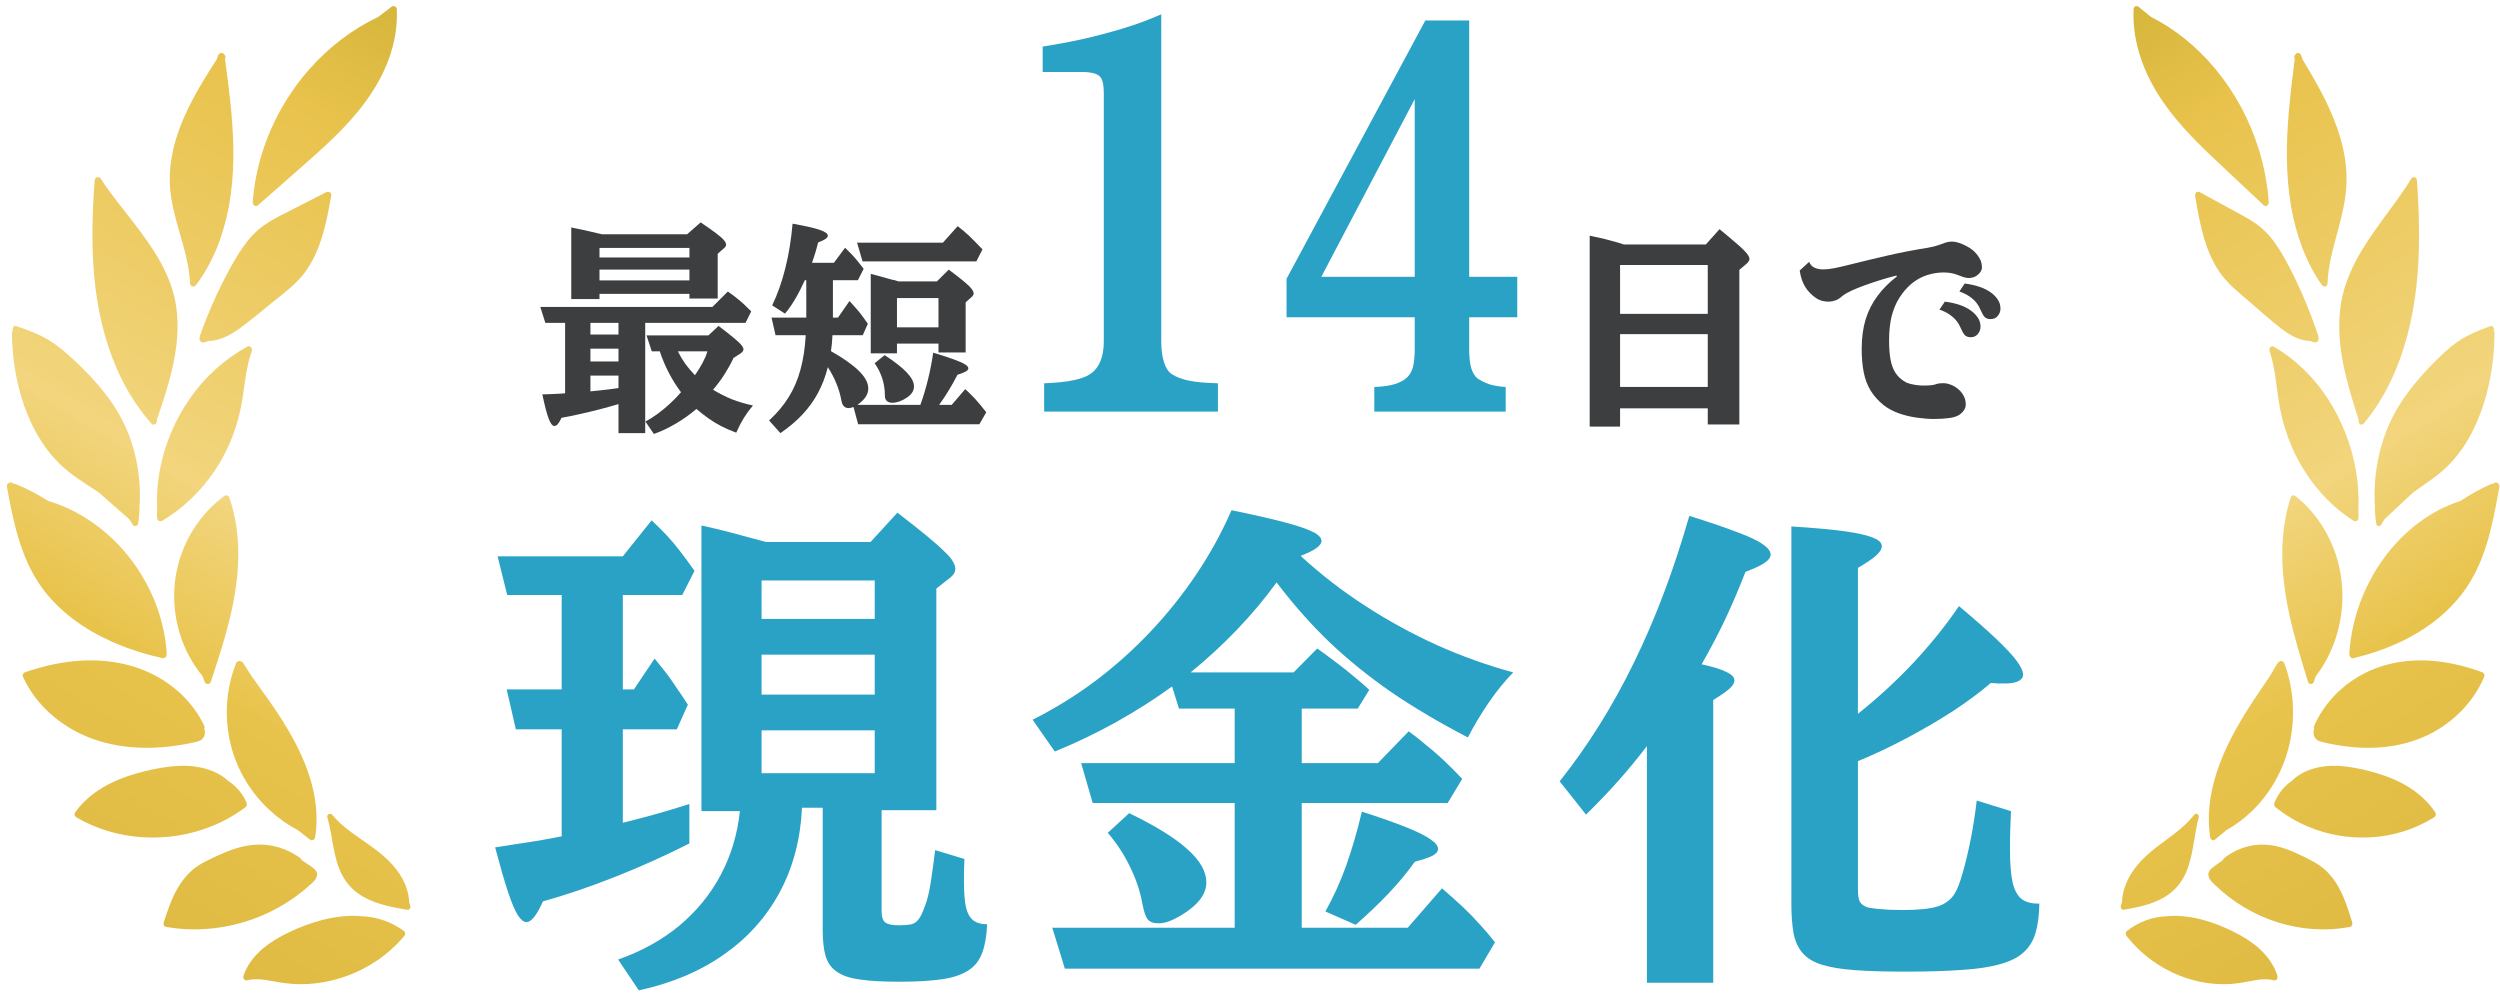
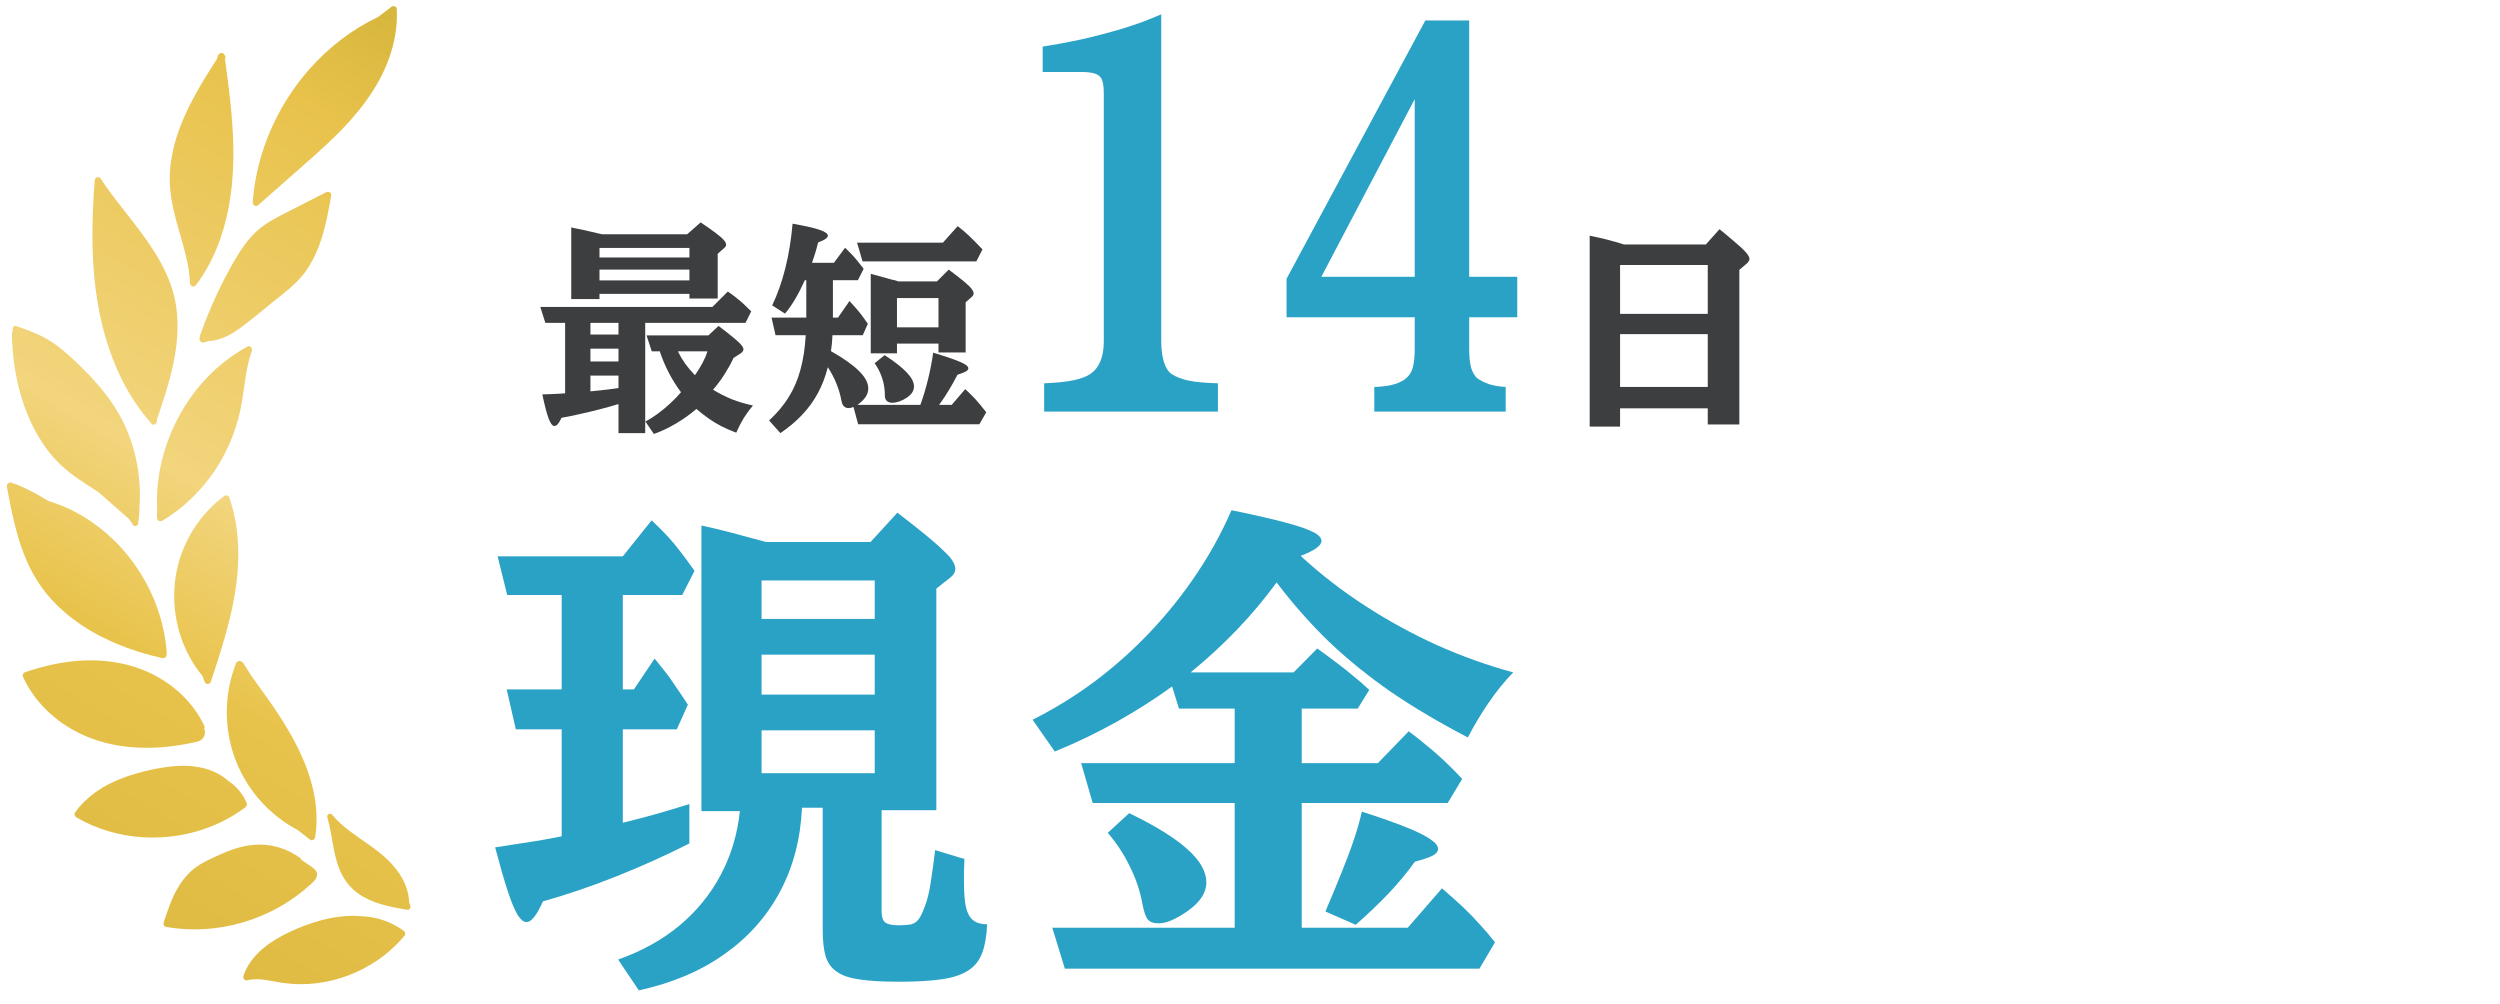
<svg xmlns="http://www.w3.org/2000/svg" width="127" height="51" viewBox="0 0 127 51" fill="none">
  <g clip-path="url(#clip0_41_97)">
-     <path d="M108.635 0.343C108.848 0.517 109.063 0.688 109.276 0.862C110.503 1.481 111.602 2.381 112.517 3.474C113.511 4.661 114.284 6.08 114.754 7.61C115.019 8.47 115.19 9.364 115.252 10.27C115.261 10.407 115.113 10.536 115.003 10.432C114.358 9.828 113.714 9.223 113.07 8.618C112.481 8.066 111.89 7.517 111.331 6.93C110.267 5.815 109.302 4.547 108.775 3.021C108.492 2.204 108.345 1.336 108.386 0.459C108.393 0.325 108.545 0.27 108.637 0.343H108.635ZM116.272 5.683C116.348 4.783 116.46 3.885 116.574 2.991C116.524 2.907 116.551 2.826 116.605 2.778C116.652 2.636 116.854 2.678 116.898 2.808C116.922 2.878 116.945 2.95 116.968 3.021C117.734 4.286 118.487 5.595 118.904 7.053C119.119 7.805 119.236 8.597 119.198 9.384C119.161 10.191 118.966 10.971 118.757 11.74C118.525 12.606 118.273 13.479 118.24 14.387C118.234 14.568 118.043 14.611 117.951 14.479C117.135 13.325 116.641 11.93 116.39 10.502C116.114 8.914 116.133 7.286 116.272 5.681V5.683ZM111.746 9.762C112.331 10.08 112.917 10.4 113.501 10.719C114.046 11.015 114.604 11.295 115.061 11.744C115.476 12.15 115.801 12.658 116.089 13.178C116.403 13.745 116.686 14.334 116.95 14.931C117.254 15.622 117.524 16.33 117.765 17.049C117.773 17.073 117.773 17.098 117.77 17.121C117.807 17.209 117.794 17.316 117.693 17.38C117.594 17.445 117.388 17.325 117.368 17.325C117.293 17.325 117.218 17.316 117.144 17.303C116.992 17.28 116.844 17.239 116.699 17.18C116.408 17.06 116.14 16.887 115.886 16.692C115.318 16.255 114.781 15.761 114.235 15.294C113.712 14.847 113.166 14.416 112.762 13.833C112.404 13.316 112.154 12.726 111.97 12.112C111.759 11.409 111.633 10.679 111.513 9.953C111.487 9.801 111.62 9.694 111.746 9.762ZM119.817 21.314C119.233 19.491 118.637 17.563 118.894 15.604C119.114 13.938 120.022 12.556 120.954 11.273C121.479 10.552 122.021 9.847 122.491 9.08C122.581 8.935 122.771 8.996 122.782 9.168C122.909 10.999 122.955 12.847 122.738 14.672C122.547 16.294 122.15 17.89 121.456 19.345C121.082 20.132 120.62 20.867 120.075 21.521C119.953 21.668 119.765 21.488 119.823 21.332C119.82 21.326 119.818 21.321 119.815 21.314H119.817ZM115.499 17.606C116.595 18.237 117.539 19.157 118.258 20.262C118.977 21.368 119.475 22.645 119.695 23.983C119.8 24.627 119.836 25.285 119.804 25.938C119.818 26.069 119.82 26.201 119.804 26.334C119.786 26.475 119.654 26.514 119.553 26.45C118.556 25.817 117.695 24.927 117.044 23.885C116.371 22.808 115.94 21.591 115.748 20.303C115.624 19.475 115.562 18.625 115.294 17.833C115.252 17.706 115.367 17.531 115.497 17.606H115.499ZM120.646 25.77C120.646 26.047 120.669 26.326 120.715 26.604C120.739 26.752 120.902 26.77 120.968 26.65C121.025 26.548 121.086 26.453 121.149 26.36C121.635 25.906 122.122 25.452 122.608 24.997C122.626 24.985 122.642 24.972 122.66 24.962C123.248 24.55 123.85 24.167 124.377 23.64C124.901 23.114 125.342 22.461 125.685 21.745C126.384 20.287 126.708 18.586 126.724 16.921C126.724 16.865 126.706 16.822 126.68 16.794C126.718 16.677 126.641 16.516 126.523 16.561C126.116 16.713 125.709 16.867 125.317 17.073C124.936 17.271 124.587 17.532 124.253 17.833C123.68 18.348 123.131 18.926 122.628 19.545C122.135 20.153 121.688 20.826 121.357 21.582C120.794 22.869 120.549 24.339 120.648 25.77H120.646ZM116.369 25.271C116.405 25.164 116.53 25.137 116.608 25.199C117.57 25.954 118.305 27.047 118.691 28.274C119.099 29.578 119.091 30.999 118.691 32.305C118.463 33.049 118.107 33.747 117.645 34.344L117.541 34.643C117.495 34.773 117.297 34.788 117.253 34.646C116.519 32.287 115.77 29.838 115.971 27.307C116.026 26.613 116.156 25.926 116.369 25.269V25.271ZM119.346 33.203C119.34 33.317 119.416 33.468 119.543 33.437C120.355 33.242 121.156 32.979 121.92 32.62C123.253 31.992 124.504 31.063 125.359 29.759C126.324 28.287 126.658 26.487 126.964 24.74C126.999 24.534 126.762 24.436 126.643 24.577C126.641 24.579 126.638 24.582 126.637 24.584C126.606 24.577 126.571 24.579 126.534 24.595C126 24.831 125.488 25.117 124.998 25.445C124.634 25.566 124.276 25.707 123.931 25.886C122.657 26.546 121.556 27.593 120.755 28.865C119.952 30.142 119.439 31.645 119.348 33.199L119.346 33.203ZM117.552 36.89C118.056 35.739 118.936 34.845 119.97 34.28C121.144 33.636 122.481 33.453 123.778 33.591C124.572 33.675 125.353 33.877 126.109 34.154C126.184 34.181 126.236 34.294 126.202 34.376C125.6 35.786 124.46 36.843 123.158 37.419C121.639 38.092 119.94 38.11 118.349 37.781C118.234 37.757 118.118 37.73 118.003 37.703C117.898 37.678 117.793 37.654 117.703 37.586C117.537 37.459 117.485 37.231 117.56 37.027C117.541 36.986 117.534 36.936 117.554 36.891L117.552 36.89ZM114.563 35.455C114.811 35.081 115.063 34.713 115.312 34.34C115.442 34.122 115.572 33.906 115.701 33.688C115.728 33.643 115.766 33.614 115.808 33.603C115.888 33.535 116.01 33.603 116.045 33.697C116.532 34.995 116.615 36.467 116.299 37.827C115.997 39.131 115.323 40.313 114.404 41.199C114.007 41.582 113.571 41.906 113.104 42.169C113.102 42.17 113.101 42.172 113.098 42.174C112.904 42.335 112.709 42.496 112.515 42.657C112.413 42.743 112.291 42.639 112.274 42.521C111.902 39.897 113.216 37.483 114.563 35.451V35.455ZM115.536 40.798C115.717 40.331 116.031 39.94 116.416 39.671C117.14 38.968 118.204 38.823 119.15 38.936C119.73 39.006 120.31 39.14 120.871 39.317C121.385 39.478 121.888 39.689 122.353 39.979C122.877 40.305 123.349 40.727 123.708 41.262C123.773 41.358 123.736 41.471 123.648 41.526C122.685 42.124 121.593 42.462 120.49 42.533C119.385 42.605 118.268 42.424 117.235 41.986C116.651 41.739 116.094 41.407 115.588 41C115.533 40.956 115.512 40.866 115.538 40.798H115.536ZM112.461 44.024C112.616 43.913 112.771 43.8 112.925 43.689C112.932 43.653 112.949 43.619 112.985 43.591C113.423 43.251 113.93 43.025 114.461 42.941C115.037 42.85 115.609 42.941 116.159 43.138C116.455 43.244 116.745 43.378 117.03 43.517C117.292 43.646 117.552 43.777 117.798 43.941C118.243 44.238 118.585 44.66 118.847 45.152C119.13 45.684 119.314 46.27 119.491 46.852C119.524 46.957 119.477 47.07 119.371 47.09C118.151 47.319 116.893 47.226 115.704 46.854C114.523 46.483 113.408 45.825 112.489 44.925C112.364 44.802 112.214 44.669 112.19 44.474C112.162 44.256 112.317 44.131 112.463 44.025L112.461 44.024ZM107.8 45.771C107.849 44.95 108.271 44.251 108.801 43.698C109.335 43.142 109.975 42.739 110.569 42.267C110.896 42.008 111.207 41.723 111.471 41.385C111.554 41.279 111.734 41.374 111.697 41.514C111.44 42.46 111.433 43.492 111.023 44.385C110.838 44.786 110.569 45.127 110.234 45.385C109.915 45.632 109.546 45.8 109.173 45.923C108.749 46.063 108.311 46.143 107.874 46.217C107.791 46.231 107.716 46.126 107.737 46.041C107.758 45.961 107.779 45.88 107.802 45.8C107.8 45.791 107.799 45.782 107.8 45.771ZM108.044 47.295C108.641 46.827 109.359 46.566 110.088 46.544C110.721 46.485 111.368 46.575 111.985 46.75C112.496 46.895 112.992 47.095 113.472 47.335C113.917 47.558 114.355 47.821 114.737 48.159C115.157 48.53 115.509 48.998 115.691 49.562C115.727 49.671 115.653 49.834 115.528 49.802C114.929 49.646 114.331 49.861 113.737 49.943C113.228 50.014 112.707 50.014 112.198 49.948C111.175 49.814 110.184 49.413 109.323 48.793C108.838 48.442 108.399 48.018 108.02 47.537C107.966 47.469 107.979 47.347 108.046 47.295H108.044Z" fill="url(#paint0_linear_41_97)" />
-   </g>
+     </g>
  <g clip-path="url(#clip1_41_97)">
    <path d="M19.892 0.342C19.665 0.516 19.436 0.688 19.209 0.861C17.901 1.48 16.728 2.38 15.754 3.473C14.694 4.661 13.87 6.079 13.369 7.609C13.086 8.469 12.904 9.364 12.838 10.269C12.828 10.406 12.985 10.535 13.103 10.431C13.79 9.827 14.477 9.222 15.164 8.618C15.792 8.065 16.421 7.516 17.018 6.929C18.152 5.814 19.181 4.546 19.743 3.02C20.045 2.203 20.201 1.335 20.157 0.459C20.151 0.324 19.988 0.269 19.89 0.342H19.892ZM11.75 5.682C11.669 4.782 11.549 3.884 11.428 2.99C11.482 2.906 11.452 2.825 11.395 2.777C11.345 2.636 11.129 2.677 11.083 2.807C11.057 2.877 11.032 2.949 11.008 3.02C10.191 4.285 9.388 5.594 8.944 7.052C8.715 7.804 8.59 8.596 8.63 9.383C8.67 10.19 8.878 10.97 9.1 11.739C9.348 12.605 9.617 13.478 9.652 14.387C9.659 14.567 9.862 14.61 9.96 14.478C10.829 13.324 11.357 11.929 11.624 10.501C11.919 8.913 11.898 7.285 11.75 5.68V5.682ZM16.576 9.761C15.951 10.079 15.327 10.399 14.704 10.718C14.123 11.015 13.528 11.294 13.041 11.743C12.598 12.149 12.252 12.657 11.945 13.177C11.61 13.745 11.308 14.333 11.027 14.931C10.703 15.621 10.415 16.329 10.158 17.049C10.149 17.072 10.149 17.097 10.153 17.12C10.113 17.208 10.127 17.315 10.234 17.379C10.34 17.444 10.56 17.324 10.581 17.324C10.661 17.324 10.741 17.315 10.821 17.302C10.982 17.279 11.14 17.238 11.294 17.179C11.605 17.059 11.891 16.886 12.162 16.691C12.767 16.254 13.339 15.761 13.922 15.294C14.479 14.846 15.062 14.415 15.492 13.832C15.873 13.315 16.14 12.725 16.336 12.111C16.562 11.408 16.695 10.678 16.824 9.952C16.852 9.8 16.709 9.693 16.576 9.761ZM7.971 21.313C8.594 19.49 9.228 17.562 8.954 15.603C8.72 13.938 7.752 12.555 6.758 11.272C6.198 10.551 5.621 9.847 5.119 9.079C5.024 8.934 4.821 8.995 4.809 9.167C4.674 10.999 4.625 12.847 4.856 14.671C5.06 16.294 5.484 17.889 6.223 19.344C6.621 20.131 7.114 20.866 7.695 21.521C7.825 21.667 8.026 21.487 7.964 21.331C7.967 21.326 7.969 21.32 7.973 21.313H7.971ZM12.574 17.605C11.405 18.236 10.399 19.156 9.633 20.261C8.866 21.367 8.335 22.644 8.101 23.982C7.988 24.626 7.95 25.284 7.985 25.937C7.969 26.068 7.967 26.2 7.985 26.333C8.004 26.474 8.144 26.513 8.252 26.449C9.315 25.816 10.233 24.927 10.927 23.884C11.645 22.807 12.104 21.59 12.309 20.302C12.441 19.474 12.507 18.625 12.793 17.832C12.838 17.705 12.715 17.53 12.576 17.605H12.574ZM7.086 25.769C7.086 26.047 7.062 26.326 7.013 26.603C6.987 26.751 6.814 26.769 6.743 26.649C6.682 26.547 6.618 26.453 6.55 26.36C6.032 25.905 5.513 25.451 4.995 24.996C4.975 24.984 4.958 24.971 4.939 24.961C4.313 24.549 3.671 24.166 3.109 23.639C2.551 23.113 2.081 22.46 1.715 21.744C0.969 20.286 0.624 18.585 0.606 16.92C0.606 16.864 0.625 16.821 0.653 16.793C0.613 16.676 0.695 16.515 0.821 16.56C1.255 16.712 1.689 16.866 2.107 17.072C2.512 17.27 2.885 17.532 3.241 17.832C3.851 18.347 4.438 18.925 4.974 19.544C5.499 20.152 5.976 20.825 6.328 21.581C6.928 22.868 7.19 24.338 7.085 25.769H7.086ZM11.646 25.27C11.608 25.163 11.475 25.136 11.391 25.199C10.366 25.953 9.582 27.046 9.171 28.274C8.736 29.578 8.745 30.998 9.171 32.304C9.414 33.048 9.794 33.746 10.287 34.343L10.398 34.642C10.446 34.773 10.658 34.787 10.704 34.645C11.487 32.286 12.285 29.837 12.071 27.306C12.012 26.612 11.873 25.925 11.646 25.268V25.27ZM8.472 33.202C8.479 33.316 8.398 33.467 8.262 33.436C7.397 33.241 6.543 32.978 5.728 32.619C4.308 31.991 2.974 31.062 2.062 29.758C1.033 28.286 0.677 26.486 0.351 24.739C0.313 24.533 0.566 24.435 0.693 24.576C0.695 24.578 0.698 24.581 0.7 24.583C0.733 24.576 0.769 24.578 0.809 24.594C1.378 24.83 1.924 25.116 2.447 25.444C2.835 25.565 3.217 25.707 3.584 25.886C4.942 26.546 6.117 27.592 6.97 28.864C7.827 30.141 8.373 31.644 8.47 33.198L8.472 33.202ZM10.385 36.889C9.848 35.739 8.909 34.844 7.808 34.279C6.556 33.635 5.13 33.452 3.747 33.59C2.901 33.674 2.068 33.876 1.262 34.154C1.182 34.18 1.127 34.293 1.163 34.375C1.805 35.785 3.021 36.842 4.408 37.418C6.028 38.091 7.839 38.109 9.535 37.78C9.659 37.756 9.782 37.73 9.905 37.703C10.016 37.678 10.129 37.653 10.224 37.585C10.401 37.458 10.456 37.23 10.377 37.026C10.398 36.985 10.404 36.935 10.384 36.891L10.385 36.889ZM13.572 35.454C13.308 35.08 13.039 34.712 12.774 34.34C12.635 34.121 12.496 33.905 12.359 33.687C12.33 33.642 12.29 33.613 12.245 33.603C12.16 33.535 12.03 33.603 11.992 33.696C11.473 34.994 11.384 36.467 11.721 37.826C12.043 39.13 12.762 40.313 13.742 41.198C14.165 41.581 14.63 41.905 15.127 42.168C15.129 42.169 15.131 42.171 15.134 42.173C15.341 42.334 15.549 42.495 15.755 42.656C15.865 42.742 15.995 42.638 16.012 42.52C16.409 39.896 15.008 37.483 13.572 35.45V35.454ZM12.534 40.797C12.342 40.331 12.007 39.939 11.596 39.67C10.824 38.967 9.69 38.822 8.682 38.935C8.063 39.005 7.445 39.139 6.847 39.316C6.299 39.477 5.763 39.688 5.267 39.978C4.708 40.304 4.205 40.726 3.822 41.261C3.753 41.357 3.793 41.47 3.886 41.526C4.913 42.123 6.077 42.461 7.253 42.533C8.431 42.604 9.622 42.423 10.724 41.985C11.346 41.738 11.939 41.406 12.479 41C12.538 40.955 12.56 40.865 12.533 40.797H12.534ZM15.813 44.023C15.648 43.912 15.483 43.799 15.318 43.688C15.311 43.652 15.292 43.618 15.254 43.59C14.787 43.25 14.246 43.025 13.681 42.941C13.067 42.849 12.456 42.941 11.87 43.137C11.554 43.243 11.246 43.377 10.942 43.517C10.663 43.645 10.385 43.776 10.123 43.94C9.648 44.237 9.284 44.66 9.005 45.151C8.703 45.683 8.507 46.27 8.318 46.851C8.283 46.956 8.333 47.069 8.446 47.089C9.747 47.318 11.088 47.225 12.356 46.853C13.615 46.482 14.803 45.824 15.783 44.924C15.917 44.801 16.076 44.669 16.102 44.474C16.132 44.255 15.967 44.13 15.811 44.025L15.813 44.023ZM20.782 45.77C20.73 44.949 20.281 44.25 19.715 43.697C19.146 43.141 18.463 42.738 17.83 42.266C17.481 42.007 17.15 41.722 16.869 41.384C16.78 41.279 16.588 41.373 16.628 41.513C16.902 42.459 16.909 43.491 17.346 44.384C17.544 44.785 17.83 45.127 18.187 45.384C18.527 45.631 18.921 45.799 19.318 45.922C19.771 46.062 20.237 46.142 20.704 46.216C20.792 46.23 20.872 46.125 20.849 46.041C20.827 45.96 20.804 45.88 20.78 45.799C20.782 45.79 20.784 45.781 20.782 45.77ZM20.522 47.295C19.885 46.826 19.12 46.565 18.343 46.543C17.669 46.484 16.978 46.574 16.321 46.749C15.776 46.894 15.247 47.094 14.735 47.334C14.26 47.557 13.794 47.821 13.386 48.159C12.938 48.529 12.564 48.998 12.37 49.561C12.331 49.67 12.409 49.833 12.543 49.801C13.181 49.645 13.82 49.86 14.453 49.942C14.996 50.014 15.551 50.014 16.093 49.947C17.184 49.813 18.241 49.413 19.158 48.792C19.675 48.441 20.144 48.017 20.548 47.536C20.605 47.468 20.591 47.346 20.52 47.295H20.522Z" fill="url(#paint1_linear_41_97)" />
  </g>
-   <path d="M94.382 28.849V36.261C95.4 35.452 96.348 34.579 97.224 33.644C98.101 32.701 98.865 31.749 99.516 30.789C100.3 31.449 100.931 32.004 101.407 32.455C101.882 32.906 102.229 33.277 102.446 33.569C102.663 33.861 102.771 34.099 102.771 34.283C102.771 34.416 102.688 34.525 102.521 34.608C102.362 34.684 102.137 34.721 101.845 34.721C101.745 34.721 101.636 34.721 101.519 34.721C101.402 34.713 101.273 34.705 101.131 34.696C100.597 35.155 99.962 35.627 99.228 36.111C98.493 36.587 97.709 37.046 96.874 37.489C96.047 37.931 95.217 38.323 94.382 38.666V45.152C94.382 45.469 94.415 45.69 94.482 45.815C94.557 45.941 94.695 46.037 94.895 46.103C94.987 46.12 95.129 46.141 95.321 46.166C95.521 46.183 95.743 46.199 95.985 46.216C96.227 46.224 96.456 46.229 96.673 46.229C97.466 46.229 98.059 46.166 98.451 46.041C98.844 45.907 99.132 45.682 99.315 45.365C99.449 45.139 99.583 44.784 99.716 44.3C99.858 43.808 99.992 43.244 100.117 42.61C100.242 41.975 100.342 41.328 100.417 40.669L102.158 41.207C102.141 41.633 102.129 41.959 102.12 42.184C102.112 42.41 102.108 42.589 102.108 42.722V43.211C102.108 43.895 102.154 44.438 102.245 44.839C102.337 45.231 102.492 45.511 102.709 45.678C102.926 45.836 103.222 45.911 103.598 45.903C103.589 46.479 103.527 46.971 103.41 47.38C103.293 47.781 103.093 48.111 102.809 48.37C102.533 48.629 102.141 48.829 101.632 48.971C101.123 49.121 100.472 49.221 99.679 49.271C98.894 49.33 97.934 49.359 96.799 49.359C95.78 49.359 94.924 49.334 94.232 49.284C93.547 49.234 92.988 49.142 92.554 49.008C92.128 48.875 91.802 48.679 91.577 48.42C91.352 48.161 91.197 47.827 91.114 47.418C91.039 47.001 91.001 46.487 91.001 45.878V26.745C92.111 26.812 93 26.891 93.668 26.983C94.344 27.075 94.833 27.183 95.133 27.308C95.442 27.425 95.597 27.571 95.597 27.747C95.597 27.88 95.505 28.035 95.321 28.21C95.137 28.377 94.824 28.59 94.382 28.849ZM80.571 41.383L79.231 39.692C80.675 37.873 81.936 35.856 83.012 33.644C84.098 31.424 85.032 28.945 85.817 26.207C86.836 26.524 87.645 26.799 88.246 27.033C88.856 27.258 89.29 27.463 89.549 27.646C89.816 27.83 89.949 28.006 89.949 28.172C89.949 28.314 89.845 28.456 89.636 28.598C89.436 28.732 89.115 28.882 88.672 29.049C88.48 29.533 88.301 29.971 88.134 30.364C87.967 30.748 87.8 31.119 87.633 31.478C87.466 31.829 87.286 32.188 87.094 32.555C86.902 32.922 86.685 33.319 86.443 33.745C87.044 33.878 87.47 34.012 87.721 34.145C87.979 34.27 88.109 34.408 88.109 34.558C88.109 34.692 88.025 34.834 87.858 34.984C87.691 35.134 87.416 35.326 87.032 35.56V49.922H83.663V37.902C83.179 38.536 82.691 39.129 82.198 39.68C81.714 40.222 81.172 40.79 80.571 41.383Z" fill="#29A2C6" />
-   <path d="M66.128 35.998V38.766H69.997L71.563 37.15C71.888 37.392 72.164 37.609 72.389 37.801C72.623 37.985 72.836 38.165 73.028 38.34C73.22 38.507 73.412 38.686 73.604 38.878C73.804 39.07 74.029 39.3 74.28 39.567L73.541 40.794H66.128V47.13H71.513L73.253 45.127C73.67 45.486 74.029 45.807 74.33 46.091C74.63 46.375 74.906 46.658 75.156 46.942C75.415 47.218 75.678 47.527 75.945 47.869L75.156 49.209H54.095L53.456 47.13H62.722V40.794H55.51L54.922 38.766H62.722V35.998H59.892L59.542 34.871C58.707 35.481 57.772 36.078 56.737 36.662C55.702 37.238 54.65 37.743 53.582 38.177L52.455 36.562C53.557 36.011 54.613 35.36 55.623 34.608C56.633 33.849 57.572 33.01 58.44 32.092C59.308 31.173 60.089 30.197 60.782 29.162C61.483 28.118 62.075 27.037 62.56 25.919C63.695 26.152 64.592 26.357 65.252 26.532C65.92 26.707 66.4 26.87 66.692 27.02C66.984 27.162 67.13 27.317 67.13 27.484C67.13 27.718 66.779 27.968 66.078 28.235L66.178 28.335C67.147 29.22 68.211 30.038 69.371 30.789C70.532 31.541 71.746 32.204 73.015 32.78C74.292 33.348 75.578 33.807 76.872 34.158C76.446 34.592 76.033 35.101 75.632 35.685C75.231 36.27 74.877 36.862 74.568 37.463C73.124 36.712 71.826 35.944 70.674 35.16C69.53 34.366 68.482 33.519 67.531 32.618C66.587 31.708 65.694 30.698 64.851 29.587C63.632 31.257 62.176 32.78 60.481 34.158H65.715L66.917 32.943C67.268 33.194 67.585 33.427 67.869 33.644C68.161 33.861 68.441 34.083 68.708 34.308C68.983 34.525 69.267 34.771 69.559 35.047L68.971 35.998H66.128ZM68.871 46.98L67.33 46.304C67.748 45.552 68.103 44.768 68.395 43.95C68.687 43.123 68.95 42.218 69.183 41.232C70.118 41.533 70.866 41.796 71.425 42.021C71.993 42.247 72.406 42.451 72.665 42.635C72.923 42.81 73.053 42.973 73.053 43.123C73.053 43.257 72.957 43.374 72.765 43.474C72.581 43.566 72.285 43.666 71.876 43.774C71.475 44.334 71.028 44.872 70.536 45.39C70.052 45.899 69.497 46.429 68.871 46.98ZM56.274 42.309L57.363 41.308C58.707 41.959 59.696 42.572 60.331 43.148C60.965 43.716 61.282 44.275 61.282 44.826C61.282 45.435 60.844 45.999 59.968 46.517C59.759 46.642 59.563 46.738 59.379 46.804C59.196 46.871 59.024 46.905 58.866 46.905C58.599 46.905 58.411 46.838 58.302 46.704C58.194 46.562 58.102 46.287 58.027 45.878C57.91 45.243 57.697 44.617 57.388 44C57.088 43.382 56.716 42.819 56.274 42.309Z" fill="#29A2C6" />
+   <path d="M66.128 35.998V38.766H69.997L71.563 37.15C71.888 37.392 72.164 37.609 72.389 37.801C72.623 37.985 72.836 38.165 73.028 38.34C73.22 38.507 73.412 38.686 73.604 38.878C73.804 39.07 74.029 39.3 74.28 39.567L73.541 40.794H66.128V47.13H71.513L73.253 45.127C73.67 45.486 74.029 45.807 74.33 46.091C74.63 46.375 74.906 46.658 75.156 46.942C75.415 47.218 75.678 47.527 75.945 47.869L75.156 49.209H54.095L53.456 47.13H62.722V40.794H55.51L54.922 38.766H62.722V35.998H59.892L59.542 34.871C58.707 35.481 57.772 36.078 56.737 36.662C55.702 37.238 54.65 37.743 53.582 38.177L52.455 36.562C53.557 36.011 54.613 35.36 55.623 34.608C56.633 33.849 57.572 33.01 58.44 32.092C59.308 31.173 60.089 30.197 60.782 29.162C61.483 28.118 62.075 27.037 62.56 25.919C63.695 26.152 64.592 26.357 65.252 26.532C65.92 26.707 66.4 26.87 66.692 27.02C66.984 27.162 67.13 27.317 67.13 27.484C67.13 27.718 66.779 27.968 66.078 28.235L66.178 28.335C67.147 29.22 68.211 30.038 69.371 30.789C70.532 31.541 71.746 32.204 73.015 32.78C74.292 33.348 75.578 33.807 76.872 34.158C76.446 34.592 76.033 35.101 75.632 35.685C75.231 36.27 74.877 36.862 74.568 37.463C73.124 36.712 71.826 35.944 70.674 35.16C69.53 34.366 68.482 33.519 67.531 32.618C66.587 31.708 65.694 30.698 64.851 29.587C63.632 31.257 62.176 32.78 60.481 34.158H65.715L66.917 32.943C67.268 33.194 67.585 33.427 67.869 33.644C68.161 33.861 68.441 34.083 68.708 34.308C68.983 34.525 69.267 34.771 69.559 35.047L68.971 35.998H66.128ZM68.871 46.98L67.33 46.304C68.687 43.123 68.95 42.218 69.183 41.232C70.118 41.533 70.866 41.796 71.425 42.021C71.993 42.247 72.406 42.451 72.665 42.635C72.923 42.81 73.053 42.973 73.053 43.123C73.053 43.257 72.957 43.374 72.765 43.474C72.581 43.566 72.285 43.666 71.876 43.774C71.475 44.334 71.028 44.872 70.536 45.39C70.052 45.899 69.497 46.429 68.871 46.98ZM56.274 42.309L57.363 41.308C58.707 41.959 59.696 42.572 60.331 43.148C60.965 43.716 61.282 44.275 61.282 44.826C61.282 45.435 60.844 45.999 59.968 46.517C59.759 46.642 59.563 46.738 59.379 46.804C59.196 46.871 59.024 46.905 58.866 46.905C58.599 46.905 58.411 46.838 58.302 46.704C58.194 46.562 58.102 46.287 58.027 45.878C57.91 45.243 57.697 44.617 57.388 44C57.088 43.382 56.716 42.819 56.274 42.309Z" fill="#29A2C6" />
  <path d="M41.794 41.032H40.742C40.667 42.627 40.291 44.054 39.615 45.315C38.939 46.575 37.996 47.631 36.785 48.482C35.583 49.334 34.139 49.943 32.453 50.311L31.401 48.745C32.603 48.32 33.642 47.744 34.519 47.017C35.395 46.283 36.092 45.427 36.61 44.45C37.136 43.465 37.461 42.384 37.587 41.207H35.633V26.695C36.101 26.795 36.606 26.916 37.148 27.058C37.691 27.2 38.279 27.358 38.914 27.534H44.223L45.588 26.044C46.197 26.511 46.694 26.904 47.078 27.221C47.462 27.538 47.758 27.801 47.967 28.01C48.184 28.21 48.33 28.381 48.405 28.523C48.489 28.657 48.53 28.782 48.53 28.899C48.53 29.057 48.447 29.203 48.28 29.337L47.566 29.9V41.157H44.786V46.304C44.786 46.571 44.845 46.755 44.962 46.855C45.087 46.955 45.321 47.005 45.663 47.005C45.93 47.005 46.139 46.988 46.289 46.955C46.439 46.913 46.556 46.838 46.64 46.729C46.731 46.621 46.815 46.471 46.89 46.279C46.965 46.095 47.028 45.924 47.078 45.765C47.128 45.598 47.174 45.41 47.216 45.202C47.257 44.993 47.299 44.73 47.341 44.413C47.391 44.096 47.445 43.687 47.504 43.186L48.994 43.637C48.985 43.895 48.977 44.117 48.969 44.3C48.969 44.475 48.969 44.634 48.969 44.776C48.969 45.327 49.002 45.761 49.069 46.078C49.144 46.395 49.269 46.621 49.444 46.755C49.62 46.888 49.853 46.955 50.146 46.955C50.121 47.547 50.037 48.032 49.895 48.407C49.753 48.791 49.52 49.088 49.194 49.296C48.868 49.513 48.418 49.664 47.842 49.747C47.274 49.831 46.548 49.872 45.663 49.872C44.853 49.872 44.194 49.835 43.684 49.76C43.184 49.693 42.795 49.563 42.52 49.371C42.245 49.188 42.053 48.925 41.944 48.583C41.844 48.24 41.794 47.798 41.794 47.255V41.032ZM31.639 30.226V35.022H32.202L33.254 33.456C33.421 33.657 33.559 33.828 33.667 33.97C33.784 34.112 33.897 34.258 34.005 34.408C34.114 34.558 34.239 34.742 34.381 34.959C34.531 35.168 34.719 35.447 34.944 35.798L34.381 37.05H31.639V41.796C32.215 41.654 32.757 41.512 33.267 41.37C33.784 41.228 34.368 41.053 35.02 40.844V42.848C33.834 43.449 32.603 44.004 31.326 44.513C30.049 45.022 28.8 45.448 27.582 45.79C27.407 46.174 27.252 46.446 27.119 46.604C26.993 46.763 26.868 46.842 26.743 46.842C26.601 46.842 26.455 46.725 26.305 46.492C26.154 46.249 25.987 45.853 25.804 45.302C25.62 44.743 25.403 43.991 25.153 43.048C25.52 42.99 25.837 42.94 26.104 42.898C26.371 42.856 26.622 42.819 26.855 42.785C27.098 42.743 27.348 42.702 27.607 42.66C27.874 42.61 28.183 42.551 28.533 42.485V37.05H26.204L25.741 35.022H28.533V30.226H25.766L25.278 28.26H31.639L33.104 26.432C33.421 26.733 33.688 27 33.905 27.233C34.122 27.467 34.335 27.722 34.544 27.997C34.752 28.264 34.999 28.598 35.282 28.999L34.657 30.226H31.639ZM44.436 31.441V29.487H38.688V31.441H44.436ZM44.436 35.285V33.256H38.688V35.285H44.436ZM38.688 39.279H44.436V37.1H38.688V39.279Z" fill="#29A2C6" />
-   <path d="M99.165 12.272C99.263 12.272 99.376 12.292 99.504 12.333C99.632 12.373 99.76 12.428 99.888 12.497C100.019 12.563 100.134 12.637 100.233 12.722C100.35 12.824 100.454 12.948 100.545 13.094C100.636 13.236 100.682 13.401 100.682 13.587C100.682 13.667 100.655 13.746 100.6 13.823C100.549 13.899 100.477 13.967 100.386 14.025C100.32 14.062 100.255 14.087 100.189 14.102C100.127 14.117 100.063 14.124 99.997 14.124C99.928 14.124 99.842 14.107 99.74 14.075C99.638 14.042 99.528 14.002 99.411 13.954C99.25 13.892 99.068 13.855 98.863 13.845C98.659 13.834 98.452 13.848 98.244 13.888C97.802 13.969 97.413 14.151 97.077 14.436C96.851 14.633 96.654 14.865 96.486 15.132C96.318 15.395 96.188 15.704 96.097 16.058C96.009 16.412 95.965 16.826 95.965 17.301C95.965 17.67 95.989 17.988 96.037 18.255C96.084 18.521 96.168 18.749 96.288 18.939C96.409 19.125 96.579 19.283 96.798 19.41C96.853 19.44 96.931 19.469 97.034 19.498C97.136 19.524 97.249 19.546 97.373 19.564C97.497 19.578 97.62 19.586 97.74 19.586C97.875 19.586 97.996 19.58 98.102 19.569C98.208 19.558 98.286 19.542 98.337 19.52C98.392 19.498 98.454 19.483 98.524 19.476C98.597 19.469 98.66 19.465 98.715 19.465C98.843 19.465 98.975 19.493 99.11 19.547C99.245 19.599 99.369 19.673 99.482 19.772C99.596 19.867 99.687 19.98 99.756 20.112C99.826 20.239 99.86 20.382 99.86 20.539C99.86 20.641 99.835 20.734 99.784 20.818C99.732 20.902 99.661 20.979 99.57 21.048C99.446 21.14 99.267 21.202 99.033 21.235C98.799 21.267 98.544 21.284 98.266 21.284C97.989 21.284 97.693 21.262 97.379 21.218C97.064 21.174 96.761 21.101 96.469 20.999C96.177 20.897 95.92 20.76 95.697 20.588C95.416 20.362 95.193 20.113 95.028 19.843C94.864 19.573 94.747 19.264 94.678 18.917C94.609 18.57 94.574 18.172 94.574 17.723C94.574 17.161 94.641 16.659 94.776 16.217C94.915 15.775 95.118 15.377 95.385 15.022C95.651 14.665 95.976 14.339 96.36 14.047L96.338 13.998C96.06 14.067 95.781 14.146 95.5 14.233C95.218 14.321 94.954 14.411 94.705 14.502C94.457 14.593 94.241 14.681 94.059 14.765C93.978 14.801 93.889 14.847 93.79 14.902C93.695 14.957 93.617 15.011 93.555 15.066C93.471 15.146 93.374 15.209 93.264 15.252C93.155 15.293 93.042 15.316 92.925 15.324C92.808 15.327 92.691 15.315 92.574 15.285C92.457 15.256 92.346 15.205 92.24 15.132C92.017 14.975 91.838 14.789 91.703 14.573C91.568 14.354 91.475 14.076 91.424 13.741L91.906 13.302C91.957 13.437 92.046 13.536 92.174 13.598C92.302 13.656 92.452 13.686 92.624 13.686C92.773 13.686 92.958 13.666 93.177 13.625C93.4 13.582 93.668 13.52 93.982 13.439C94.581 13.289 95.211 13.138 95.872 12.985C96.537 12.831 97.209 12.701 97.888 12.595C97.994 12.577 98.115 12.552 98.25 12.519C98.385 12.482 98.511 12.442 98.628 12.398C98.73 12.358 98.821 12.327 98.902 12.305C98.986 12.283 99.073 12.272 99.165 12.272ZM99.805 14.403C100.098 14.44 100.357 14.498 100.583 14.579C100.81 14.655 101.011 14.761 101.186 14.896C101.31 14.991 101.414 15.104 101.498 15.236C101.582 15.364 101.624 15.514 101.624 15.685C101.624 15.813 101.579 15.934 101.487 16.047C101.4 16.156 101.279 16.211 101.126 16.211C100.987 16.211 100.883 16.173 100.813 16.096C100.744 16.016 100.673 15.89 100.6 15.718C100.505 15.492 100.364 15.304 100.178 15.154C99.992 15.004 99.778 14.889 99.537 14.809L99.805 14.403ZM98.797 15.324C99.09 15.36 99.349 15.419 99.575 15.499C99.802 15.576 100.001 15.682 100.173 15.817C100.297 15.912 100.401 16.025 100.485 16.156C100.569 16.284 100.611 16.434 100.611 16.606C100.611 16.733 100.565 16.854 100.474 16.967C100.386 17.077 100.267 17.131 100.118 17.131C99.979 17.131 99.875 17.093 99.805 17.016C99.736 16.936 99.665 16.81 99.592 16.638C99.497 16.412 99.354 16.224 99.165 16.074C98.978 15.921 98.765 15.806 98.524 15.729L98.797 15.324Z" fill="#3C3E3F" />
  <path d="M82.3 20.742V21.673H80.756V11.971C80.909 12 81.084 12.039 81.281 12.086C81.479 12.13 81.674 12.179 81.868 12.234C82.065 12.285 82.24 12.336 82.394 12.387C82.415 12.391 82.432 12.396 82.443 12.404C82.457 12.407 82.478 12.413 82.503 12.42H86.656L87.351 11.642C87.669 11.902 87.927 12.117 88.124 12.289C88.325 12.457 88.478 12.595 88.584 12.705C88.694 12.815 88.768 12.904 88.809 12.973C88.852 13.043 88.874 13.105 88.874 13.16C88.874 13.193 88.863 13.226 88.841 13.258C88.823 13.291 88.798 13.326 88.765 13.363L88.359 13.708V21.563H86.754V20.742H82.3ZM82.3 15.943H86.754V13.461H82.3V15.943ZM82.3 16.973V19.657H86.754V16.973H82.3Z" fill="#3C3E3F" />
  <path d="M72.407 1.04H74.635V14.062H77.077V16.116H74.635V17.731C74.635 18.132 74.669 18.453 74.736 18.695C74.811 18.929 74.915 19.104 75.049 19.221C75.207 19.329 75.399 19.425 75.625 19.509C75.85 19.584 76.138 19.634 76.489 19.659V20.911H69.815V19.659C70.257 19.643 70.608 19.593 70.866 19.509C71.125 19.425 71.321 19.321 71.455 19.196C71.614 19.054 71.722 18.866 71.781 18.633C71.839 18.39 71.868 18.09 71.868 17.731V16.116H65.357V14.162L72.407 1.04ZM71.868 5.034L67.123 14.062H71.868V5.034Z" fill="#29A2C6" />
  <path d="M58.991 17.343C58.991 17.752 59.037 18.102 59.129 18.395C59.221 18.687 59.354 18.891 59.529 19.008C59.746 19.15 60.03 19.259 60.381 19.334C60.74 19.409 61.236 19.455 61.871 19.471V20.911H53.043V19.471C53.686 19.446 54.195 19.392 54.571 19.309C54.946 19.225 55.226 19.117 55.41 18.983C55.618 18.841 55.781 18.633 55.898 18.357C56.015 18.081 56.073 17.744 56.073 17.343V4.759C56.073 4.475 56.048 4.254 55.998 4.095C55.948 3.936 55.84 3.824 55.673 3.757C55.514 3.69 55.264 3.657 54.921 3.657H52.968V2.367C53.569 2.275 54.22 2.154 54.921 2.004C55.623 1.845 56.324 1.662 57.025 1.453C57.735 1.236 58.39 0.994 58.991 0.727V17.343Z" fill="#29A2C6" />
  <path d="M43.829 17.027H42.29C42.286 17.152 42.277 17.288 42.262 17.438C42.248 17.588 42.231 17.721 42.213 17.838C42.856 18.203 43.332 18.541 43.643 18.852C43.953 19.158 44.108 19.452 44.108 19.734C44.108 19.883 44.065 20.026 43.977 20.161C43.889 20.292 43.751 20.427 43.561 20.566H46.754C46.897 20.175 47.025 19.752 47.138 19.295C47.251 18.835 47.341 18.375 47.406 17.915C47.841 18.046 48.188 18.16 48.447 18.255C48.71 18.349 48.9 18.433 49.017 18.506C49.134 18.576 49.192 18.645 49.192 18.715C49.192 18.77 49.148 18.822 49.061 18.873C48.977 18.921 48.836 18.976 48.639 19.038C48.511 19.29 48.369 19.546 48.212 19.805C48.058 20.064 47.89 20.318 47.708 20.566H48.349L49.033 19.767C49.161 19.883 49.274 19.993 49.373 20.095C49.475 20.194 49.572 20.298 49.663 20.407C49.758 20.513 49.859 20.636 49.965 20.774L50.102 20.944L49.751 21.552H43.593L43.358 20.676C43.307 20.691 43.263 20.703 43.226 20.714C43.19 20.725 43.152 20.731 43.111 20.731C42.914 20.731 42.794 20.612 42.75 20.375C42.691 20.061 42.606 19.767 42.492 19.493C42.383 19.215 42.237 18.936 42.054 18.654C41.93 19.137 41.762 19.575 41.55 19.969C41.338 20.364 41.075 20.727 40.761 21.059C40.451 21.392 40.078 21.706 39.644 22.002L39.069 21.361C39.47 20.992 39.801 20.599 40.06 20.183C40.323 19.763 40.524 19.295 40.663 18.78C40.805 18.265 40.895 17.681 40.931 17.027H39.397L39.194 16.134H40.959V14.233H40.887C40.562 14.953 40.226 15.519 39.879 15.932L39.227 15.515C39.498 14.949 39.72 14.318 39.896 13.62C40.071 12.919 40.193 12.166 40.263 11.363C40.902 11.476 41.36 11.58 41.638 11.675C41.915 11.77 42.054 11.869 42.054 11.971C42.054 12.026 42.016 12.081 41.939 12.135C41.862 12.19 41.736 12.25 41.561 12.316C41.535 12.426 41.512 12.517 41.49 12.59C41.472 12.663 41.452 12.732 41.43 12.798C41.411 12.864 41.388 12.941 41.358 13.028C41.329 13.112 41.293 13.22 41.249 13.351H42.361L42.931 12.585C43.055 12.705 43.164 12.815 43.259 12.913C43.354 13.012 43.449 13.12 43.544 13.236C43.639 13.35 43.749 13.489 43.873 13.653L43.583 14.233H42.312V16.134H42.569L43.155 15.291C43.298 15.444 43.418 15.579 43.517 15.696C43.615 15.809 43.709 15.925 43.796 16.041C43.884 16.158 43.981 16.293 44.087 16.447L43.829 17.027ZM47.899 12.327L48.65 11.489C48.767 11.577 48.867 11.657 48.951 11.73C49.039 11.803 49.125 11.88 49.209 11.96C49.296 12.04 49.395 12.137 49.504 12.25C49.614 12.36 49.749 12.499 49.91 12.667L49.598 13.28H43.818L43.539 12.327H47.899ZM45.566 17.455V17.948H44.234V13.91C44.329 13.936 44.399 13.954 44.443 13.965C44.49 13.976 44.543 13.991 44.602 14.009C44.715 14.038 44.828 14.069 44.941 14.102C45.058 14.135 45.173 14.168 45.286 14.201L45.445 14.233L45.637 14.294H47.598L48.195 13.697C48.52 13.938 48.774 14.135 48.957 14.288C49.143 14.442 49.273 14.566 49.346 14.661C49.422 14.756 49.461 14.838 49.461 14.907C49.461 14.973 49.422 15.037 49.346 15.099L49.055 15.357V17.904H47.675V17.455H45.566ZM45.566 16.628H47.675V15.143H45.566V16.628ZM44.432 18.452L44.941 18.041C45.456 18.377 45.832 18.673 46.07 18.928C46.311 19.184 46.431 19.419 46.431 19.635C46.431 19.854 46.307 20.044 46.059 20.205C45.942 20.285 45.816 20.349 45.681 20.396C45.549 20.44 45.436 20.462 45.341 20.462C45.217 20.462 45.12 20.431 45.051 20.369C44.985 20.307 44.952 20.219 44.952 20.106C44.952 19.796 44.908 19.503 44.821 19.23C44.733 18.956 44.603 18.696 44.432 18.452Z" fill="#3C3E3F" />
  <path d="M35.023 14.929H30.454V15.192H29.019V11.555C29.147 11.58 29.26 11.604 29.359 11.626C29.457 11.644 29.558 11.664 29.66 11.686C29.766 11.708 29.89 11.737 30.033 11.774C30.179 11.807 30.361 11.849 30.581 11.9H34.908L35.593 11.297C35.925 11.52 36.185 11.703 36.371 11.845C36.561 11.988 36.694 12.104 36.771 12.196C36.848 12.283 36.886 12.362 36.886 12.431C36.886 12.49 36.851 12.548 36.782 12.607L36.459 12.891V15.165H35.023V14.929ZM35.023 13.078V12.595H30.454V13.078H35.023ZM35.023 14.245V13.697H30.454V14.245H35.023ZM32.777 16.403V22.002H31.419V20.528C31.086 20.627 30.75 20.72 30.411 20.807C30.071 20.895 29.741 20.974 29.419 21.043C29.101 21.116 28.804 21.176 28.526 21.224C28.453 21.377 28.389 21.485 28.334 21.547C28.28 21.609 28.223 21.64 28.165 21.64C28.062 21.64 27.964 21.512 27.869 21.257C27.774 21.005 27.668 20.597 27.551 20.035C27.694 20.028 27.81 20.024 27.902 20.024C27.993 20.02 28.075 20.017 28.148 20.013C28.225 20.009 28.305 20.006 28.389 20.002C28.473 19.995 28.579 19.987 28.707 19.98V16.403H27.704L27.447 15.592H36.19L36.974 14.809C37.149 14.929 37.299 15.041 37.423 15.143C37.551 15.242 37.671 15.344 37.784 15.45C37.898 15.556 38.024 15.678 38.162 15.817L37.872 16.403H32.777ZM31.419 16.403H29.994V16.994H31.419V16.403ZM37.614 17.959L37.264 18.183C37.129 18.472 36.975 18.749 36.804 19.016C36.636 19.279 36.442 19.54 36.223 19.799C36.537 19.989 36.855 20.15 37.176 20.281C37.501 20.409 37.859 20.515 38.25 20.599C38.071 20.811 37.916 21.023 37.784 21.235C37.653 21.45 37.525 21.698 37.401 21.98C37.131 21.881 36.882 21.773 36.656 21.657C36.433 21.543 36.218 21.414 36.009 21.267C35.805 21.125 35.595 20.961 35.379 20.774C35.054 21.052 34.702 21.302 34.322 21.525C33.942 21.748 33.574 21.921 33.216 22.045L32.788 21.415C32.982 21.313 33.186 21.183 33.402 21.026C33.617 20.869 33.827 20.696 34.032 20.506C34.24 20.316 34.428 20.123 34.596 19.925C34.377 19.637 34.174 19.315 33.988 18.961C33.802 18.607 33.645 18.236 33.517 17.849H33.111L32.843 17.038H35.987L36.502 16.556C36.839 16.812 37.098 17.016 37.28 17.17C37.463 17.32 37.589 17.438 37.658 17.526C37.731 17.61 37.768 17.683 37.768 17.745C37.768 17.818 37.717 17.889 37.614 17.959ZM29.994 17.712V18.364H31.419V17.712H29.994ZM35.938 17.849H34.437C34.55 18.079 34.675 18.289 34.81 18.479C34.949 18.669 35.113 18.863 35.303 19.06C35.449 18.852 35.577 18.645 35.686 18.441C35.796 18.236 35.88 18.039 35.938 17.849ZM29.994 19.082V19.881C30.199 19.86 30.374 19.841 30.52 19.827C30.67 19.812 30.814 19.796 30.953 19.777C31.092 19.759 31.247 19.737 31.419 19.712V19.082H29.994Z" fill="#3C3E3F" />
  <defs>
    <linearGradient id="paint0_linear_41_97" x1="123.903" y1="44.528" x2="99.47" y2="6.041" gradientUnits="userSpaceOnUse">
      <stop stop-color="#DFBB43" />
      <stop offset="0.25" stop-color="#E8C34B" />
      <stop offset="0.44" stop-color="#F2D57D" />
      <stop offset="0.86" stop-color="#E8C24B" />
      <stop offset="1" stop-color="#D6B63C" />
    </linearGradient>
    <linearGradient id="paint1_linear_41_97" x1="3.614" y1="44.527" x2="27.351" y2="4.664" gradientUnits="userSpaceOnUse">
      <stop stop-color="#DFBB43" />
      <stop offset="0.25" stop-color="#E8C34B" />
      <stop offset="0.44" stop-color="#F2D57D" />
      <stop offset="0.86" stop-color="#E8C24B" />
      <stop offset="1" stop-color="#D6B63C" />
    </linearGradient>
    <clipPath id="clip0_41_97">
      <rect width="19.233" height="49.686" fill="white" transform="matrix(-1 0 0 1 126.967 0.311)" />
    </clipPath>
    <clipPath id="clip1_41_97">
      <rect width="20.505" height="49.686" fill="white" transform="translate(0.348 0.311)" />
    </clipPath>
  </defs>
</svg>